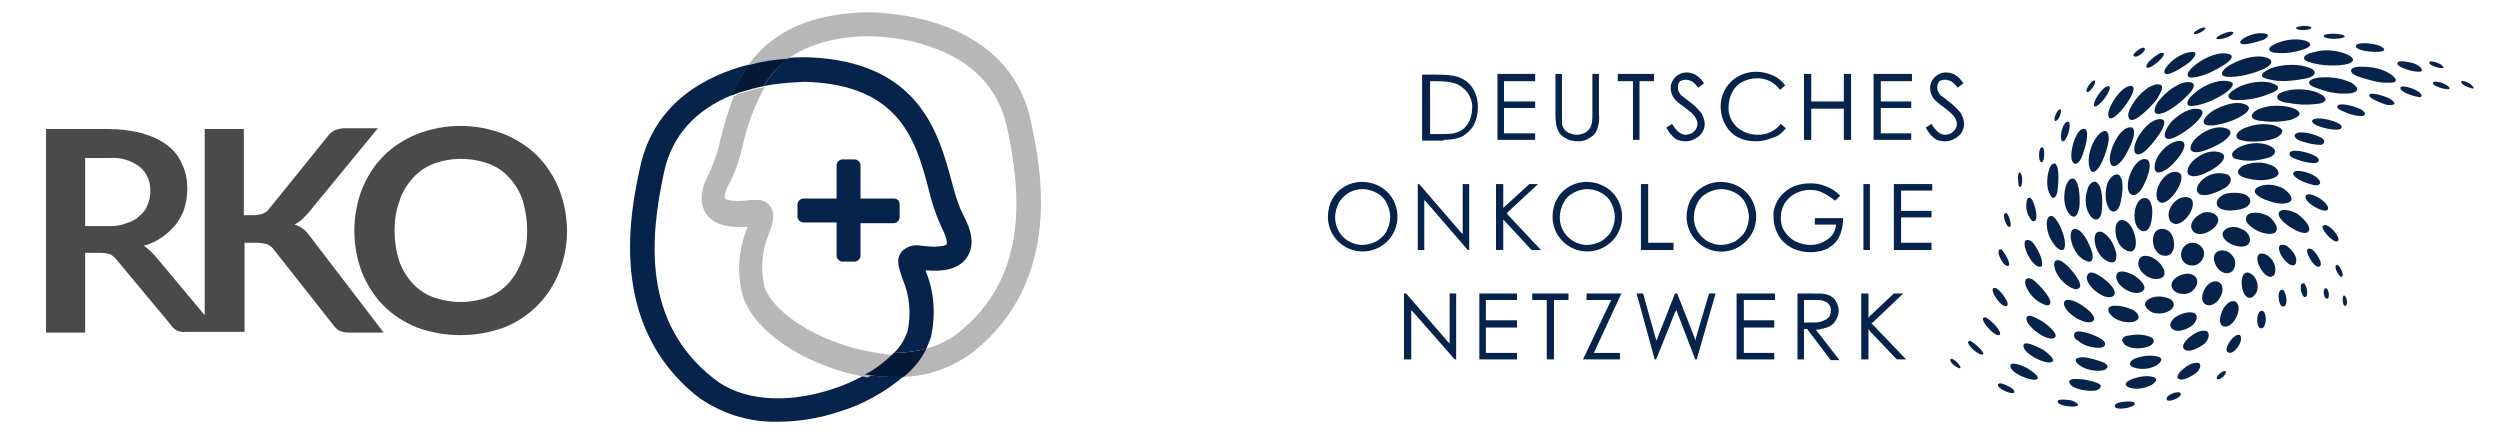
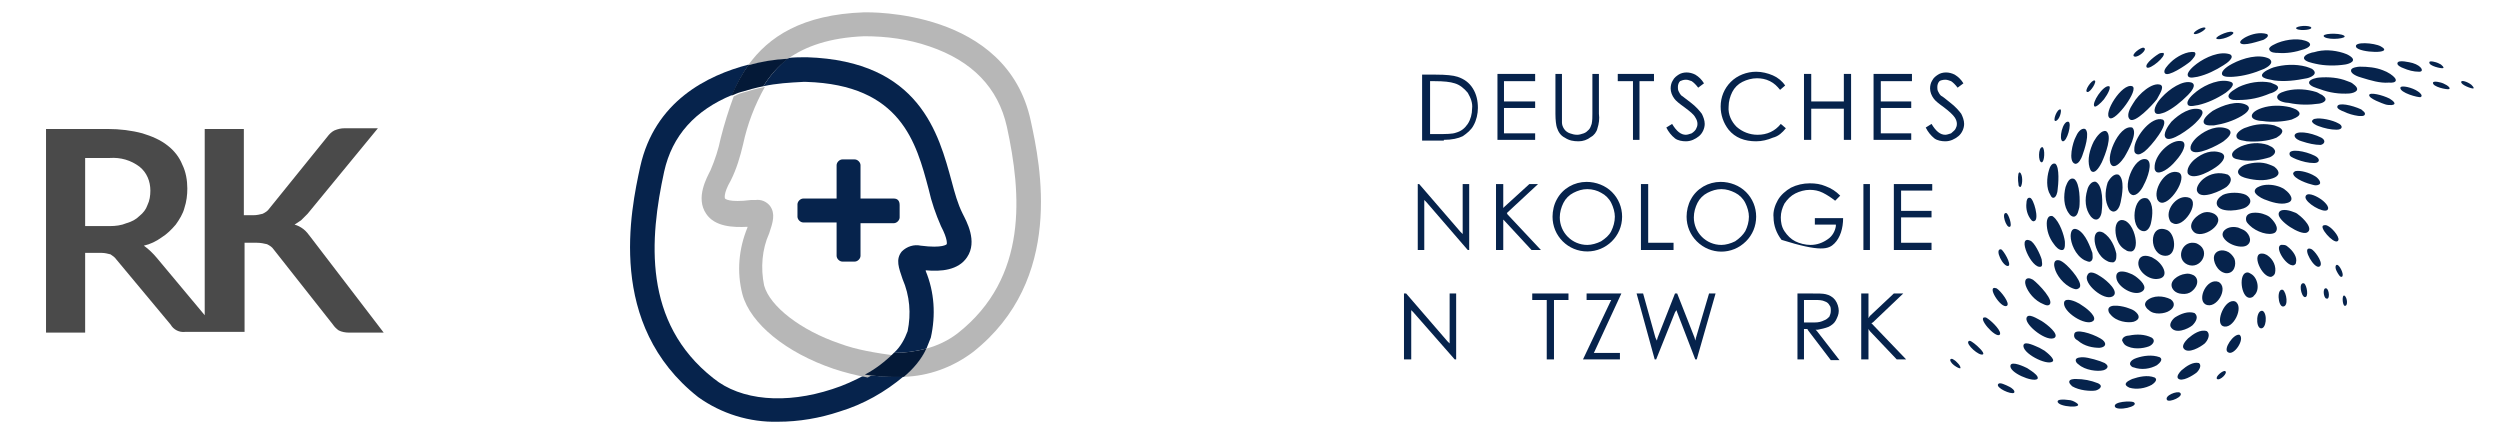
<svg xmlns="http://www.w3.org/2000/svg" width="253" height="44" viewBox="0 0 253 44" fill="none">
-   <path d="M57.383 23.393C57.383 24.86 57.09 26.253 56.577 27.573C55.55 30.14 53.57 32.12 51.003 33.147C48.143 34.173 45.063 34.173 42.203 33.147C40.956 32.633 39.783 31.9 38.83 30.947C37.877 29.993 37.143 28.82 36.63 27.573C35.603 24.86 35.603 21.853 36.63 19.14C37.143 17.893 37.877 16.72 38.83 15.767C39.783 14.813 40.956 14.08 42.203 13.567C45.063 12.467 48.143 12.467 51.003 13.567C52.25 14.08 53.423 14.813 54.377 15.767C55.33 16.72 56.063 17.893 56.577 19.14C57.09 20.46 57.383 21.927 57.383 23.393ZM53.35 23.393C53.35 22.367 53.203 21.34 52.91 20.313C52.617 19.433 52.176 18.7 51.59 18.04C51.003 17.38 50.27 16.867 49.463 16.573C47.63 15.913 45.65 15.913 43.89 16.573C43.083 16.867 42.35 17.38 41.763 18.04C41.176 18.7 40.663 19.507 40.443 20.313C40.077 21.267 39.93 22.293 39.93 23.32C39.93 24.347 40.077 25.373 40.37 26.327C40.663 27.207 41.103 27.94 41.69 28.6C42.276 29.26 43.01 29.773 43.816 30.067C45.65 30.727 47.63 30.727 49.39 30.067C50.197 29.773 50.93 29.26 51.517 28.6C52.103 27.94 52.543 27.133 52.837 26.327C53.203 25.447 53.35 24.42 53.35 23.393Z" fill="#4A4A4A" />
  <path d="M31.423 23.98C31.203 23.687 30.983 23.393 30.69 23.173C30.397 22.953 30.103 22.807 29.81 22.733C30.03 22.587 30.25 22.44 30.47 22.293C30.69 22.073 30.91 21.853 31.13 21.633L38.243 12.98H34.87C34.503 12.98 34.21 13.053 33.843 13.2C33.55 13.347 33.33 13.567 33.11 13.86L27.243 21.12C27.097 21.34 26.877 21.487 26.583 21.633C26.29 21.707 25.997 21.78 25.63 21.78H24.677V13.053H20.717V31.9L15.877 26.107C15.51 25.667 15.07 25.227 14.557 24.86C15.217 24.713 15.803 24.42 16.317 24.053C16.903 23.687 17.343 23.247 17.783 22.733C18.15 22.22 18.517 21.633 18.663 21.047C18.883 20.387 18.957 19.727 18.957 19.067C18.957 18.26 18.81 17.38 18.443 16.647C18.15 15.913 17.637 15.253 16.977 14.74C16.243 14.153 15.363 13.787 14.41 13.493C13.31 13.2 12.137 13.053 10.89 13.053H4.657V33.66H8.617V25.593H10.303C10.597 25.593 10.89 25.667 11.183 25.74C11.403 25.887 11.623 26.033 11.77 26.253L17.27 32.853C17.563 33.367 18.15 33.66 18.737 33.587H24.75V24.567H25.997C26.363 24.567 26.73 24.64 27.023 24.713C27.317 24.86 27.537 25.007 27.683 25.227L33.697 32.853C33.843 33.073 34.063 33.293 34.283 33.44C34.577 33.587 34.943 33.66 35.31 33.66H38.83L31.423 23.98ZM12.797 22.587C12.283 22.807 11.697 22.88 11.11 22.88H8.617V15.987H11.11C12.21 15.913 13.237 16.207 14.117 16.867C14.85 17.453 15.217 18.333 15.217 19.287C15.217 19.8 15.143 20.313 14.923 20.753C14.777 21.193 14.483 21.56 14.117 21.853C13.75 22.22 13.31 22.44 12.797 22.587Z" fill="#4A4A4A" />
  <path d="M90.457 20.093H87.084V16.72C87.084 16.427 86.79 16.133 86.497 16.133H85.25C84.957 16.133 84.664 16.427 84.664 16.72V20.093H81.29C80.997 20.093 80.704 20.387 80.704 20.68V21.927C80.704 22.22 80.997 22.513 81.29 22.513H84.664V25.887C84.664 26.18 84.957 26.473 85.25 26.473H86.497C86.79 26.473 87.084 26.18 87.084 25.887V22.587H90.457C90.75 22.587 91.044 22.293 91.044 22V20.753C91.044 20.313 90.824 20.093 90.457 20.093Z" fill="#06234C" />
  <path d="M77.257 8.727C78.577 8.433 79.897 8.36 81.29 8.287H81.584C91.19 8.58 92.73 14.447 93.977 19.14C94.27 20.46 94.71 21.707 95.224 22.88C95.957 24.273 95.81 24.713 95.81 24.713C95.81 24.713 95.444 25.154 93.17 24.86C92.51 24.713 91.777 24.933 91.263 25.447C90.603 26.253 90.97 27.134 91.337 28.233C92.07 29.92 92.217 31.753 91.85 33.514C91.557 34.32 91.117 35.127 90.457 35.714C91.557 35.714 92.657 35.567 93.757 35.273C93.903 34.907 94.05 34.54 94.197 34.173C94.71 31.9 94.564 29.553 93.683 27.427V27.354C95.224 27.5 96.984 27.354 97.864 26.034C98.963 24.42 97.79 22.367 97.424 21.634C96.91 20.607 96.617 19.507 96.323 18.407C95.004 13.567 93.097 6.16 81.657 5.793C80.997 5.793 80.41 5.793 79.75 5.867C78.797 6.673 77.917 7.627 77.257 8.727Z" fill="#06234C" />
  <path d="M87.597 37.913C86.497 38.5 85.397 39.013 84.224 39.38C79.53 40.92 74.984 40.553 72.197 38.28C65.01 32.633 65.744 24.127 67.21 17.38C68.017 13.713 70.364 11.147 74.104 9.607C74.544 8.507 75.13 7.48 75.79 6.527C71.537 7.627 66.257 10.267 64.79 16.867C63.837 21.267 61.344 32.853 70.657 40.187C73.004 41.873 75.864 42.753 78.724 42.68C80.85 42.68 82.977 42.313 84.957 41.653C87.377 40.92 89.577 39.673 91.484 38.06C91.117 38.06 90.75 38.06 90.384 38.06C89.43 38.133 88.477 38.06 87.597 37.913Z" fill="#06234C" />
  <path d="M104.317 12.247C101.897 0.88 87.89 1.247 87.45 1.247C81.144 1.467 77.77 3.74 75.717 6.6C77.037 6.307 78.43 6.087 79.75 5.94C81.51 4.693 83.93 3.813 87.45 3.667C89.724 3.667 91.924 3.96 94.05 4.693C98.377 6.16 101.017 8.873 101.897 12.833C103.363 19.58 104.097 28.087 96.91 33.733C95.957 34.467 94.857 34.98 93.757 35.273C93.17 36.373 92.437 37.327 91.484 38.133C93.977 38.06 96.397 37.18 98.45 35.64C107.763 28.307 105.27 16.647 104.317 12.247Z" fill="#B7B7B7" />
  <path d="M84.957 34.76C81.07 33.44 77.917 31.02 77.33 28.893C76.963 27.133 77.11 25.227 77.843 23.613C78.21 22.513 78.503 21.633 77.917 20.827C77.55 20.387 77.037 20.167 76.45 20.24H76.01C73.737 20.533 73.37 20.093 73.37 20.093C73.37 20.093 73.15 19.653 73.957 18.26C74.543 17.087 74.91 15.84 75.203 14.593C75.643 12.54 76.377 10.633 77.403 8.8C76.597 8.947 75.863 9.167 75.13 9.387C74.837 9.46 74.543 9.607 74.25 9.753C73.737 11.147 73.297 12.54 72.93 14.007C72.71 15.107 72.343 16.207 71.903 17.233C71.537 17.967 70.363 20.02 71.463 21.633C72.343 22.953 74.177 23.027 75.643 22.953C75.643 22.953 75.643 22.953 75.643 23.027C74.763 25.153 74.543 27.5 75.13 29.773C75.937 32.78 79.603 35.713 84.37 37.327C85.47 37.693 86.643 37.987 87.817 38.207C88.917 37.62 89.87 36.887 90.75 36.007C88.623 35.713 86.717 35.42 84.957 34.76Z" fill="#B7B7B7" />
  <path d="M93.757 35.273C92.657 35.567 91.557 35.713 90.457 35.713C89.577 36.593 88.623 37.327 87.523 37.913C88.477 38.06 89.43 38.133 90.383 38.133C90.75 38.133 91.117 38.133 91.483 38.133C92.437 37.327 93.243 36.373 93.757 35.273Z" fill="#041937" />
  <path d="M74.984 9.313C75.717 9.093 76.524 8.873 77.257 8.727C77.917 7.627 78.797 6.673 79.75 5.94C78.357 6.013 77.037 6.233 75.717 6.6C75.057 7.553 74.47 8.58 74.03 9.68C74.397 9.533 74.69 9.387 74.984 9.313Z" fill="#041937" />
  <path d="M146.117 14.153C146.923 14.153 147.583 14.007 148.023 13.787C148.463 13.493 148.903 13.127 149.123 12.687C149.416 12.174 149.563 11.514 149.563 10.927C149.563 10.194 149.417 9.533 149.05 8.947C148.683 8.36 148.17 7.993 147.51 7.773C147.07 7.627 146.336 7.553 145.31 7.553H143.917V14.227H146.117V14.153ZM144.723 13.42V8.213H145.163C146.117 8.213 146.777 8.287 147.217 8.433C147.73 8.58 148.17 8.947 148.536 9.387C148.83 9.9 149.05 10.414 148.976 11C148.976 11.514 148.83 12.1 148.536 12.54C148.243 12.98 147.877 13.274 147.363 13.42C146.997 13.567 146.336 13.567 145.456 13.567H144.723V13.42Z" fill="#06234C" />
  <path d="M151.543 14.154H155.357V13.494H152.35H152.203V13.42V11V10.927H152.35H155.357V10.267H152.35H152.203V10.12V8.287V8.214H152.35H155.357V7.48H151.543V14.154Z" fill="#06234C" />
  <path d="M161.663 12.98C161.81 12.54 161.883 12.027 161.81 11.514V7.48H161.15V11.514C161.15 11.88 161.15 12.174 161.077 12.54C161.003 12.76 160.93 12.98 160.783 13.127C160.637 13.274 160.49 13.42 160.27 13.494C160.05 13.567 159.83 13.64 159.61 13.64C159.317 13.64 159.097 13.567 158.877 13.494C158.657 13.42 158.437 13.274 158.29 13.054C158.143 12.834 158.07 12.614 158.07 12.394C158.07 12.1 158.07 11.807 158.07 11.514V7.48H157.41V11.514C157.41 12.174 157.483 12.687 157.557 12.907C157.703 13.347 157.923 13.714 158.363 13.934C158.803 14.227 159.243 14.3 159.757 14.3C160.197 14.3 160.637 14.154 161.003 13.86C161.297 13.714 161.59 13.347 161.663 12.98Z" fill="#06234C" />
  <path d="M163.717 8.214H165.11H165.257V8.287V14.154H165.917V8.287V8.214H166.063H167.383V7.48H163.717V8.214Z" fill="#06234C" />
  <path d="M170.61 8.067C170.83 8.067 170.977 8.14 171.197 8.213C171.417 8.36 171.637 8.58 171.857 8.873L172.443 8.434C172.223 8.067 171.93 7.774 171.563 7.553C171.27 7.407 170.977 7.333 170.683 7.333C170.39 7.333 170.097 7.407 169.877 7.553C169.657 7.7 169.437 7.847 169.29 8.14C169.143 8.36 169.07 8.653 169.07 8.947C169.07 9.313 169.217 9.68 169.437 9.973C169.583 10.194 169.95 10.487 170.463 10.854C171.05 11.293 171.417 11.587 171.563 11.88C171.71 12.1 171.783 12.32 171.783 12.54C171.783 12.76 171.71 12.907 171.637 13.053C171.563 13.2 171.417 13.347 171.197 13.493C170.977 13.567 170.757 13.64 170.61 13.64C170.097 13.64 169.657 13.274 169.217 12.54L168.63 12.907C168.85 13.347 169.143 13.713 169.51 14.007C169.803 14.227 170.243 14.3 170.61 14.3C171.123 14.3 171.563 14.08 171.93 13.787C172.297 13.493 172.517 12.98 172.517 12.54C172.517 12.174 172.37 11.807 172.223 11.514C172.003 11.22 171.637 10.78 171.05 10.34C170.537 9.973 170.317 9.754 170.17 9.68C170.023 9.534 169.95 9.387 169.877 9.24C169.803 9.094 169.803 8.947 169.803 8.8C169.803 8.58 169.877 8.36 170.023 8.213C170.17 8.14 170.39 8.067 170.61 8.067Z" fill="#06234C" />
  <path d="M180.73 12.98L180.217 12.54C179.63 13.273 178.823 13.64 177.87 13.64C177.063 13.64 176.33 13.347 175.743 12.833C175.23 12.32 174.863 11.587 174.937 10.78C174.937 10.267 175.083 9.753 175.303 9.313C175.523 8.873 175.89 8.507 176.33 8.287C176.77 8.067 177.283 7.92 177.797 7.92C178.237 7.92 178.677 7.993 179.117 8.213C179.557 8.433 179.85 8.727 180.143 9.093L180.657 8.653C180.363 8.213 179.923 7.847 179.41 7.627C178.897 7.407 178.31 7.26 177.723 7.26C176.77 7.26 175.817 7.627 175.157 8.287C174.497 8.947 174.13 9.827 174.13 10.78C174.13 11.66 174.423 12.467 174.937 13.127C175.597 13.933 176.55 14.3 177.723 14.3C178.31 14.3 178.897 14.153 179.41 13.933C179.997 13.787 180.363 13.42 180.73 12.98Z" fill="#06234C" />
  <path d="M186.597 10.194V10.267H186.523H183.37H183.297V10.194V7.48H182.563V14.154H183.297V11.074V11H183.37H186.523H186.597V11.074V14.154H187.33V7.48H186.597V10.194Z" fill="#06234C" />
  <path d="M189.604 14.154H193.417V13.494H190.41H190.337V13.42V11V10.927H190.41H193.417V10.267H190.41H190.337V10.12V8.287V8.214H190.41H193.49V7.48H189.604V14.154Z" fill="#06234C" />
  <path d="M196.863 8.067C197.083 8.067 197.23 8.14 197.45 8.213C197.67 8.36 197.89 8.58 198.11 8.873L198.697 8.434C198.477 8.067 198.183 7.774 197.817 7.553C197.523 7.407 197.23 7.333 196.937 7.333C196.643 7.333 196.35 7.407 196.13 7.553C195.91 7.7 195.69 7.847 195.543 8.14C195.397 8.36 195.323 8.653 195.323 8.947C195.323 9.313 195.47 9.68 195.69 9.973C195.837 10.194 196.203 10.487 196.717 10.854C197.303 11.293 197.67 11.66 197.817 11.88C197.963 12.1 198.037 12.32 198.037 12.54C198.037 12.76 197.963 12.907 197.89 13.053C197.817 13.2 197.597 13.347 197.45 13.493C197.23 13.567 197.01 13.64 196.863 13.64C196.35 13.64 195.91 13.274 195.47 12.54L194.883 12.907C195.103 13.347 195.397 13.713 195.763 14.007C196.057 14.227 196.497 14.3 196.863 14.3C197.377 14.3 197.817 14.08 198.183 13.787C198.55 13.493 198.77 12.98 198.77 12.54C198.77 12.174 198.623 11.807 198.477 11.514C198.257 11.22 197.89 10.78 197.303 10.34C196.863 9.973 196.57 9.754 196.423 9.68C196.277 9.534 196.203 9.387 196.13 9.24C196.057 9.094 196.057 8.947 196.057 8.8C196.057 8.58 196.13 8.36 196.277 8.213C196.35 8.14 196.643 8.067 196.863 8.067Z" fill="#06234C" />
-   <path d="M141.423 21.927C141.423 20.973 141.057 20.093 140.397 19.433C139.737 18.773 138.783 18.407 137.83 18.407C136.583 18.407 135.41 19.067 134.823 20.167C134.53 20.68 134.383 21.34 134.383 21.927C134.383 22.88 134.75 23.76 135.41 24.42C136.07 25.08 136.95 25.447 137.903 25.447C138.857 25.447 139.737 25.08 140.397 24.42C141.057 23.76 141.423 22.88 141.423 21.927ZM139.297 24.42C138.857 24.64 138.343 24.787 137.903 24.787C137.17 24.787 136.437 24.493 135.923 23.98C135.41 23.467 135.117 22.733 135.117 22C135.117 21.487 135.263 20.973 135.483 20.533C135.997 19.653 136.877 19.14 137.903 19.14C138.417 19.14 138.857 19.287 139.297 19.507C139.737 19.727 140.103 20.093 140.323 20.533C140.543 20.973 140.69 21.487 140.69 21.927C140.69 22.44 140.543 22.953 140.323 23.393C140.103 23.833 139.737 24.127 139.297 24.42Z" fill="#06234C" />
  <path d="M148.023 23.393V23.687L147.803 23.467L143.623 18.627H143.477V25.3H144.137V20.533V20.24L144.357 20.46L148.537 25.3H148.683V18.627H148.023V23.393Z" fill="#06234C" />
  <path d="M155.65 18.627H154.77L152.276 20.9L152.13 21.047V20.827V18.627H151.396V25.3H152.13V22.44V22.22L152.276 22.367L154.99 25.3H155.943L152.57 21.707L152.496 21.56L152.57 21.487L155.65 18.627Z" fill="#06234C" />
  <path d="M164.157 21.927C164.157 20.973 163.79 20.093 163.13 19.433C162.47 18.773 161.517 18.407 160.563 18.407C159.317 18.407 158.143 19.067 157.557 20.167C157.263 20.68 157.117 21.34 157.117 21.927C157.117 22.88 157.483 23.76 158.143 24.42C158.803 25.08 159.683 25.447 160.637 25.447C162.543 25.447 164.157 23.907 164.157 21.927ZM162.03 24.42C161.59 24.64 161.077 24.787 160.637 24.787C159.097 24.787 157.85 23.54 157.85 22C157.85 21.487 157.997 20.973 158.217 20.533C158.437 20.093 158.803 19.727 159.243 19.507C159.683 19.287 160.123 19.14 160.637 19.14C161.15 19.14 161.663 19.287 162.03 19.507C162.47 19.727 162.837 20.093 163.057 20.533C163.277 20.973 163.423 21.487 163.423 21.927C163.423 22.44 163.277 22.953 163.057 23.393C162.837 23.833 162.47 24.127 162.03 24.42Z" fill="#06234C" />
  <path d="M166.797 24.567V24.493V18.627H166.063V25.3H169.363V24.567H166.87H166.797Z" fill="#06234C" />
  <path d="M177.723 21.927C177.723 20.973 177.356 20.093 176.696 19.433C176.036 18.773 175.083 18.407 174.13 18.407C172.883 18.407 171.71 19.067 171.123 20.167C170.83 20.68 170.683 21.34 170.683 21.927C170.683 22.88 171.05 23.76 171.71 24.42C173.103 25.813 175.303 25.813 176.696 24.42C177.356 23.76 177.723 22.88 177.723 21.927ZM175.596 24.42C175.156 24.64 174.643 24.787 174.203 24.787C172.663 24.787 171.416 23.54 171.416 22C171.416 21.487 171.563 20.973 171.783 20.533C172.003 20.093 172.37 19.727 172.81 19.507C173.25 19.287 173.69 19.14 174.203 19.14C174.716 19.14 175.156 19.287 175.596 19.507C176.036 19.727 176.403 20.093 176.623 20.533C176.843 20.973 176.99 21.487 176.99 21.927C176.99 22.44 176.843 22.953 176.623 23.393C176.403 23.76 176.036 24.127 175.596 24.42Z" fill="#06234C" />
-   <path d="M186.523 22.073H183.663V22.733H185.79V22.88C185.717 23.393 185.423 23.907 184.983 24.2C184.47 24.567 183.883 24.787 183.223 24.787C182.71 24.787 182.123 24.64 181.683 24.42C181.243 24.2 180.877 23.834 180.583 23.393C180.29 22.953 180.217 22.44 180.217 22C180.217 21.487 180.363 21.047 180.583 20.607C180.877 20.167 181.243 19.8 181.683 19.58C182.123 19.36 182.637 19.213 183.15 19.213C183.59 19.213 184.03 19.287 184.47 19.507C184.91 19.727 185.35 20.02 185.717 20.314L186.23 19.8C185.79 19.36 185.35 19.067 184.763 18.847C184.25 18.627 183.737 18.553 183.15 18.553C182.49 18.553 181.83 18.7 181.243 18.994C180.73 19.287 180.217 19.727 179.923 20.24C179.63 20.753 179.41 21.413 179.483 22C179.483 22.807 179.777 23.613 180.29 24.273C181.023 25.08 181.977 25.52 183.223 25.52C184.25 25.52 185.057 25.227 185.643 24.64C186.23 24.053 186.523 23.1 186.523 22.073Z" fill="#06234C" />
+   <path d="M186.523 22.073H183.663V22.733H185.79V22.88C185.717 23.393 185.423 23.907 184.983 24.2C184.47 24.567 183.883 24.787 183.223 24.787C182.71 24.787 182.123 24.64 181.683 24.42C181.243 24.2 180.877 23.834 180.583 23.393C180.29 22.953 180.217 22.44 180.217 22C180.217 21.487 180.363 21.047 180.583 20.607C180.877 20.167 181.243 19.8 181.683 19.58C182.123 19.36 182.637 19.213 183.15 19.213C183.59 19.213 184.03 19.287 184.47 19.507C184.91 19.727 185.35 20.02 185.717 20.314L186.23 19.8C185.79 19.36 185.35 19.067 184.763 18.847C184.25 18.627 183.737 18.553 183.15 18.553C182.49 18.553 181.83 18.7 181.243 18.994C180.73 19.287 180.217 19.727 179.923 20.24C179.63 20.753 179.41 21.413 179.483 22C179.483 22.807 179.777 23.613 180.29 24.273C184.25 25.52 185.057 25.227 185.643 24.64C186.23 24.053 186.523 23.1 186.523 22.073Z" fill="#06234C" />
  <path d="M189.237 18.627H188.577V25.3H189.237V18.627Z" fill="#06234C" />
  <path d="M191.657 25.3H195.47V24.567H192.463H192.39V24.493V22.147V22H192.463H195.47V21.34H192.463H192.39V21.193V19.36V19.287H192.463H195.543V18.627H191.657V25.3Z" fill="#06234C" />
  <path d="M146.703 34.467V34.76L146.483 34.54L142.303 29.7H142.083V36.373H142.817V31.68V31.387L143.037 31.607L147.217 36.373H147.363V29.7H146.703V34.467Z" fill="#06234C" />
-   <path d="M149.71 36.373H153.523V35.714H150.517H150.37V35.567V33.22V33.147H150.517H153.523V32.413H150.517H150.37V32.34V30.507V30.36H150.517H153.523V29.7H149.71V36.373Z" fill="#06234C" />
  <path d="M155.063 30.36H156.457H156.53V30.507V36.373H157.263V30.507V30.36H157.337H158.73V29.7H155.063V30.36Z" fill="#06234C" />
  <path d="M161.297 35.714L161.37 35.567L164.083 29.7H160.563V30.36H162.837H163.057L162.983 30.507L160.197 36.373H163.937V35.714H161.443H161.297Z" fill="#06234C" />
  <path d="M172.956 29.7L171.636 34.173L171.563 34.467L171.49 34.173L169.73 29.7H169.51L167.75 34.173L167.676 34.467L167.53 34.173L166.283 29.7H165.623L167.456 36.373H167.603L169.51 31.607L169.656 31.387L169.73 31.607L171.563 36.373H171.71L173.616 29.7H172.956Z" fill="#06234C" />
-   <path d="M175.743 36.373H179.556V35.714H176.55H176.476V35.567V33.22V33.147H176.55H179.556V32.413H176.55H176.476V32.34V30.507V30.36H176.55H179.63V29.7H175.743V36.373Z" fill="#06234C" />
  <path d="M185.057 33.074C185.35 32.927 185.643 32.707 185.79 32.413C185.937 32.12 186.083 31.827 186.083 31.46C186.083 31.093 185.937 30.654 185.717 30.36C185.497 30.067 185.13 29.847 184.763 29.773C184.47 29.7 184.03 29.7 183.223 29.7H181.903V36.373H182.563V33.294H182.93V33.367L185.277 36.447H186.157L183.883 33.514L183.737 33.367H183.957C184.323 33.294 184.69 33.22 185.057 33.074ZM183.663 32.633H182.637H182.563V30.36H183.737C184.03 30.36 184.397 30.36 184.69 30.507C184.91 30.58 185.057 30.727 185.13 30.873C185.277 31.02 185.277 31.24 185.277 31.46C185.277 31.68 185.203 31.9 185.13 32.047C184.983 32.194 184.837 32.34 184.617 32.413C184.323 32.56 184.03 32.633 183.663 32.633Z" fill="#06234C" />
  <path d="M192.61 29.7H191.656L189.236 31.974L189.09 32.194V31.9V29.7H188.356V36.373H189.09V33.587V33.294L189.236 33.514L191.95 36.373H192.903L189.456 32.78L189.383 32.707L189.53 32.633L192.61 29.7Z" fill="#06234C" />
  <path fill-rule="evenodd" clip-rule="evenodd" d="M244.163 6.38C243.87 6.307 242.697 6.013 242.623 6.38C242.55 6.6 242.99 6.82 243.21 6.893C243.723 7.113 244.237 7.26 244.823 7.26C245.337 7.26 245.117 6.673 244.163 6.38ZM240.937 4.693C240.277 4.327 238.15 4.18 238.443 4.767C238.737 5.353 242.403 5.5 240.937 4.693ZM235.217 3.74C235.73 4.107 237.71 3.887 237.197 3.593C236.683 3.3 234.777 3.373 235.217 3.74ZM241.89 7.48C241.67 7.333 241.377 7.187 241.157 7.113C240.423 6.82 239.617 6.747 238.81 6.747C238.663 6.747 237.93 6.82 237.93 7.113C237.857 7.48 238.663 7.773 238.957 7.847C239.91 8.14 240.863 8.433 241.743 8.36C242.55 8.433 242.77 8.067 241.89 7.48ZM232.43 2.933C232.797 3.153 234.263 3.007 233.823 2.713C233.31 2.493 232.063 2.713 232.43 2.933ZM244.677 9.24C244.163 8.873 242.99 8.58 242.917 8.873C242.843 9.387 244.75 9.9 244.97 9.827C245.263 9.68 244.823 9.313 244.677 9.24ZM247.243 8.433C247.097 8.36 246.29 8.14 246.217 8.36C246.143 8.8 247.683 9.093 247.83 9.02C248.05 8.947 247.757 8.653 247.243 8.433ZM250.103 8.58C249.737 8.287 249.077 8.067 249.077 8.287C249.003 8.58 250.177 9.02 250.323 8.947C250.397 8.873 250.177 8.653 250.103 8.58ZM247.243 6.893C247.39 6.82 247.097 6.6 247.023 6.527L246.73 6.38C246.583 6.307 245.85 6.087 245.85 6.307C245.777 6.673 247.097 6.967 247.243 6.893ZM233.163 5.867C233.163 6.233 234.043 6.38 234.337 6.453C235.29 6.673 236.39 6.673 237.343 6.527C237.783 6.453 238.59 6.16 237.783 5.647C237.563 5.5 237.343 5.427 237.123 5.353C236.17 5.06 235.143 4.987 234.19 5.28C234.043 5.28 233.163 5.5 233.163 5.867ZM230.523 5.353C231.403 5.427 232.283 5.28 233.163 4.987C233.383 4.913 234.117 4.62 233.603 4.253C232.797 3.813 231.477 3.96 230.523 4.327C230.377 4.4 229.57 4.693 229.643 4.987C229.717 5.353 230.303 5.353 230.523 5.353ZM241.817 9.973C241.083 9.607 239.837 9.313 239.763 9.607C239.69 9.973 241.157 10.487 241.377 10.56C241.597 10.633 241.817 10.633 242.037 10.633C242.623 10.56 242.183 10.193 241.817 9.973ZM237.783 9.46C238.37 9.387 238.957 9.093 238.15 8.507C238.003 8.36 237.783 8.287 237.563 8.213C236.683 7.847 235.657 7.773 234.703 7.847C234.557 7.847 233.677 7.993 233.677 8.36C233.677 8.727 234.557 8.947 234.777 9.02C235.73 9.387 236.757 9.533 237.783 9.46ZM229.057 4.033C229.203 3.96 229.717 3.667 229.423 3.447C228.69 3.227 227.883 3.447 227.297 3.74C227.15 3.813 226.637 4.107 226.71 4.327C226.93 4.767 228.763 4.107 229.057 4.033ZM233.457 7.92C233.823 7.847 234.703 7.48 233.97 6.967C233.823 6.893 233.603 6.82 233.383 6.747C232.283 6.453 231.11 6.527 230.083 6.82C229.863 6.893 228.91 7.26 228.91 7.627C228.91 7.993 229.937 8.067 230.157 8.14C231.257 8.287 232.357 8.14 233.457 7.92ZM238.957 11.073C238.003 10.633 236.61 10.34 236.537 10.78C236.463 11 236.977 11.22 237.197 11.293C237.637 11.513 238.15 11.66 238.663 11.733C238.81 11.733 239.25 11.807 239.323 11.587C239.397 11.367 239.103 11.22 238.957 11.073ZM224.437 3.96C225.097 4.033 226.417 3.373 225.903 3.227C225.463 3.08 223.777 3.887 224.437 3.96ZM222.09 3.447C222.457 3.52 223.483 2.86 223.117 2.787C222.75 2.713 221.723 3.373 222.09 3.447ZM234.997 9.607C234.777 9.533 234.63 9.387 234.41 9.313C233.457 9.02 232.43 8.947 231.477 9.167C231.257 9.24 230.45 9.387 230.45 9.827C230.45 10.267 231.33 10.413 231.623 10.413C232.65 10.633 233.677 10.633 234.703 10.487C235.143 10.413 235.73 10.12 234.997 9.607ZM229.643 5.94C228.617 5.427 227.003 5.867 225.903 6.453C225.61 6.6 224.73 7.113 224.877 7.553C225.023 7.847 225.757 7.773 225.977 7.773C227.077 7.7 228.103 7.407 229.13 6.967C229.423 6.82 230.23 6.38 229.643 5.94ZM236.61 12.467C236.097 12.173 234.85 11.88 234.263 12.027C234.19 12.027 234.043 12.1 233.97 12.247C233.97 12.467 234.41 12.687 234.63 12.76C235.217 12.98 235.877 13.127 236.463 13.127C237.123 13.127 237.123 12.687 236.61 12.467ZM230.303 8.58C230.157 8.507 229.937 8.433 229.79 8.36C228.69 8.14 227.517 8.36 226.563 8.8C226.343 8.947 225.39 9.387 225.537 9.827C225.683 10.193 226.343 10.12 226.563 10.12C227.663 10.12 228.69 9.9 229.717 9.46C230.083 9.387 230.963 8.947 230.303 8.58ZM225.683 5.5C224.657 5.133 223.19 5.793 222.31 6.453C222.017 6.673 221.21 7.333 221.43 7.7C221.577 7.993 222.237 7.773 222.383 7.773C223.337 7.553 224.217 7.113 225.023 6.6C225.39 6.38 226.197 5.793 225.683 5.5ZM232.357 11.073C232.21 11 231.99 10.927 231.77 10.853C230.817 10.633 229.79 10.633 228.91 10.927C228.69 11 227.883 11.293 227.883 11.733C227.883 12.173 228.763 12.247 228.983 12.247C229.863 12.393 231.11 12.32 231.917 12.1C232.43 11.88 233.163 11.587 232.357 11.073ZM234.923 13.933C233.75 13.347 232.283 13.2 232.21 13.713C232.21 14.007 232.65 14.227 232.943 14.3C233.603 14.52 234.263 14.667 234.85 14.667C235.217 14.593 235.437 14.227 234.923 13.933ZM221.65 6.233C221.87 6.013 222.383 5.5 222.09 5.28C221.357 5.133 220.257 5.72 219.67 6.307C219.377 6.6 218.863 7.113 219.083 7.407C219.377 7.847 221.21 6.6 221.65 6.233ZM222.457 10.633C223.41 10.413 224.363 9.973 225.243 9.387C225.537 9.167 226.343 8.507 225.757 8.287C224.73 7.92 223.263 8.507 222.31 9.24C221.943 9.533 221.137 10.193 221.43 10.633C221.65 10.853 222.31 10.633 222.457 10.633ZM230.67 12.907C230.523 12.833 230.303 12.76 230.157 12.687C229.203 12.467 228.25 12.54 227.297 12.907C227.003 12.98 226.197 13.42 226.343 13.86C226.417 14.227 227.15 14.227 227.37 14.3C228.323 14.373 229.497 14.3 230.377 13.933C230.743 13.713 231.33 13.273 230.67 12.907ZM227.37 10.633C226.417 10.12 224.95 10.633 223.923 11.22C223.63 11.44 222.823 12.027 223.043 12.467C223.19 12.76 223.85 12.687 224.07 12.687C225.023 12.54 225.977 12.247 226.857 11.733C227.223 11.513 227.957 11 227.37 10.633ZM234.19 16.5C234.777 16.5 234.85 16.06 234.263 15.767C233.237 15.253 231.697 15.033 231.697 15.547C231.697 15.84 231.917 15.913 232.43 16.133C233.017 16.353 233.603 16.5 234.19 16.5ZM218.937 5.353C218.79 5.353 218.643 5.353 218.497 5.427C218.35 5.5 216.957 6.453 217.25 6.82C217.543 7.113 219.303 5.647 218.937 5.353ZM218.13 11.44C218.35 11.66 218.863 11.44 219.083 11.367C219.89 11 220.697 10.34 221.43 9.607C221.797 9.24 222.31 8.58 221.797 8.36C220.917 8.067 219.523 9.02 218.79 9.827C218.35 10.267 217.837 11.073 218.13 11.44ZM216.003 5.72C216.37 5.867 217.397 4.987 216.957 4.84C216.737 4.693 215.563 5.573 216.003 5.72ZM234.043 18.7C234.263 18.773 234.483 18.773 234.63 18.7C235.07 18.553 234.557 17.967 234.263 17.82C233.677 17.453 232.797 17.233 232.357 17.307C232.283 17.307 232.137 17.38 232.063 17.527C232.063 18.113 233.677 18.627 234.043 18.7ZM226.857 16.207C227.81 16.353 228.763 16.207 229.717 15.913C230.157 15.693 230.523 15.327 229.937 14.887C229.79 14.813 229.643 14.74 229.497 14.667C228.617 14.373 227.663 14.447 226.783 14.813C226.49 14.96 225.757 15.327 225.903 15.767C225.977 16.133 226.637 16.133 226.857 16.207ZM221.723 15.18C222.163 15.913 224.51 14.667 225.023 14.3C225.39 14.007 226.123 13.42 225.463 13.053C224.437 12.613 223.263 13.127 222.457 13.787C222.09 14.08 221.503 14.74 221.723 15.18ZM219.157 13.933C219.597 14.52 221.65 12.98 222.163 12.467C222.53 12.1 223.263 11.367 222.677 11.073C221.723 10.78 220.55 11.513 219.743 12.32C219.377 12.76 218.863 13.567 219.157 13.933ZM235.51 21.267C235.877 20.973 235.143 20.313 234.777 20.093C234.337 19.8 233.383 19.36 233.31 19.947C233.31 20.533 235.07 21.56 235.51 21.267ZM218.643 8.58C217.837 8.287 216.443 9.46 215.857 10.487C215.563 10.927 215.123 11.733 215.563 12.1C216.077 12.467 217.763 10.707 218.277 10.047C218.497 9.607 219.083 8.8 218.643 8.58ZM230.01 18.04C230.67 17.82 230.817 17.38 230.157 16.867C230.01 16.793 229.863 16.72 229.643 16.647C228.91 16.353 228.03 16.427 227.297 16.647C227.003 16.72 226.417 17.087 226.49 17.453C226.563 17.82 227.077 17.967 227.37 18.04C228.25 18.26 229.203 18.333 230.01 18.04ZM229.13 20.167C229.863 20.46 230.817 20.753 231.477 20.533C232.283 20.313 231.77 19.58 231.257 19.213C231.11 19.067 230.89 18.993 230.743 18.92C230.157 18.7 229.497 18.627 228.91 18.773C228.69 18.847 228.177 18.993 228.177 19.36C228.177 19.653 228.763 20.02 229.13 20.167ZM213.51 11.953C214.097 12.32 216.517 9.02 215.783 8.727C214.757 8.36 212.777 11.513 213.51 11.953ZM236.537 24.42C236.977 24.2 236.097 23.173 235.73 22.953C235.51 22.807 235.363 22.733 235.143 22.807C234.63 22.953 236.097 24.64 236.537 24.42ZM224.51 16.72C224.95 16.353 225.39 15.767 224.803 15.473C223.85 15.107 222.897 15.473 222.09 16.133C221.65 16.5 221.21 17.16 221.43 17.6C222.017 18.333 223.997 17.16 224.51 16.72ZM233.457 23.54C234.19 23.173 233.09 22.073 232.577 21.707C232.43 21.56 232.21 21.487 231.99 21.413C231.623 21.267 230.67 21.047 230.597 21.633C230.523 22.367 232.797 23.833 233.457 23.54ZM218.863 12.1C217.763 11.733 216.15 13.713 216.003 14.887C216.003 15.107 215.93 15.4 216.15 15.547C216.443 15.767 216.81 15.473 217.03 15.327C217.69 14.813 219.597 12.467 218.863 12.1ZM211.97 10.78C212.117 10.853 212.557 10.487 212.923 10.047C213.363 9.46 213.657 8.8 213.437 8.727C212.85 8.58 211.603 10.487 211.97 10.78ZM218.057 16.72C218.057 16.94 217.983 17.16 218.203 17.38C218.57 17.673 219.523 17.087 220.183 16.28C220.917 15.473 221.357 14.52 220.843 14.3C219.817 14.007 218.203 15.473 218.057 16.72ZM225.317 18.92C225.757 18.553 225.977 18.04 225.463 17.673C224.583 17.38 223.703 17.527 222.97 18.113C222.53 18.48 222.163 19.067 222.383 19.433C222.823 20.24 224.803 19.287 225.317 18.92ZM211.237 9.313C211.53 9.387 212.263 8.213 211.97 8.14C211.677 8.067 210.87 9.24 211.237 9.313ZM227.297 19.727C226.71 19.433 225.537 19.433 224.95 19.727C224.583 19.947 224.217 20.313 224.363 20.753C224.73 21.633 226.857 21.267 227.297 20.973C227.883 20.607 227.883 20.093 227.297 19.727ZM229.643 21.927C229.423 21.78 229.203 21.707 228.983 21.633C228.543 21.487 227.223 21.34 227.297 22.22C227.297 22.44 227.443 22.587 227.663 22.807C228.323 23.467 229.643 23.907 230.23 23.54C230.743 23.1 230.083 22.293 229.643 21.927ZM236.61 26.84C236.39 26.693 236.243 26.987 236.463 27.427C236.61 27.72 236.83 28.087 236.977 28.013C237.27 27.94 236.903 27.06 236.61 26.84ZM234.043 25.3C233.97 25.227 233.823 25.153 233.677 25.153C233.017 25.153 234.19 27.207 234.703 26.987C235.217 26.767 234.41 25.593 234.043 25.3ZM213.803 16.793C214.17 16.94 214.683 16.353 214.977 15.913C215.417 15.18 216.37 13.42 215.783 12.907C214.39 12.54 212.85 16.353 213.803 16.793ZM231.477 24.933C231.403 24.86 231.257 24.787 231.11 24.787C229.863 24.567 231.33 27.06 232.137 26.84C232.283 26.767 232.357 26.693 232.357 26.547C232.503 26.033 232.063 25.373 231.477 24.933ZM218.277 20.02C218.277 20.167 218.423 20.387 218.57 20.46C219.523 20.973 221.503 17.893 220.477 17.453C219.23 17.013 217.983 18.993 218.277 20.02ZM213.143 13.273C212.703 13.127 212.19 13.787 211.897 14.3C211.457 15.18 211.237 16.133 211.457 16.94C211.53 17.087 211.53 17.307 211.75 17.38C212.117 17.527 212.557 16.72 212.703 16.427C213.07 15.62 213.803 13.713 213.143 13.273ZM215.783 19.727C216.223 19.873 216.737 19.213 216.957 18.7C217.323 18.04 217.91 16.427 217.25 16.133C215.93 15.693 214.61 19.287 215.783 19.727ZM227.443 24.787C228.03 24.347 227.517 23.467 227.003 23.247C226.857 23.173 226.637 23.1 226.49 23.027C226.197 22.953 225.537 22.88 225.097 23.32C224.95 23.467 224.877 23.687 224.95 23.907C225.317 24.787 226.93 25.227 227.443 24.787ZM224.07 21.633C223.777 21.487 223.41 21.413 223.117 21.487C222.383 21.633 221.283 22.66 221.943 23.393C222.75 24.42 225.537 22.513 224.07 21.633ZM221.577 20.02C220.403 19.58 219.157 21.12 219.523 22.147C219.597 22.367 219.67 22.513 219.89 22.587C220.917 23.173 222.677 20.533 221.577 20.02ZM229.423 25.813C229.277 25.74 229.13 25.667 228.983 25.667C227.737 25.52 228.91 28.16 229.863 28.013C230.01 27.94 230.157 27.867 230.23 27.647C230.377 26.987 230.083 26.253 229.423 25.813ZM209.99 16.573C210.357 16.647 210.65 15.987 210.723 15.767C210.943 15.18 211.53 13.42 211.017 13.053C210.577 12.907 210.21 13.493 210.063 13.86C209.77 14.373 209.257 16.353 209.99 16.573ZM208.01 12.247C208.45 12.173 208.67 11.147 208.523 11.073C208.157 11 207.717 12.247 208.01 12.247ZM208.743 14.3C209.183 14.373 209.697 12.467 209.33 12.32C208.743 12.173 208.303 14.153 208.743 14.3ZM233.163 28.673C232.577 28.527 232.87 29.993 233.237 30.067C233.677 30.14 233.457 28.82 233.163 28.673ZM235.437 29.187C234.997 29.04 235.143 30.213 235.437 30.213C235.803 30.36 235.73 29.333 235.437 29.187ZM237.27 29.92C236.977 29.773 237.05 30.873 237.27 30.947C237.637 31.02 237.563 30.14 237.27 29.92ZM225.243 27.647C226.123 27.72 226.343 26.767 226.123 26.18C225.977 25.887 225.757 25.667 225.537 25.52C224.877 25.153 224.217 25.373 224.07 25.887C223.923 26.4 224.363 27.5 225.243 27.647ZM213.437 21.12C213.51 21.267 213.73 21.413 213.877 21.413C214.317 21.413 214.537 20.827 214.61 20.46C214.757 19.8 215.05 18.113 214.39 17.673C213.95 17.527 213.51 18.04 213.29 18.48C212.997 19.433 212.997 20.387 213.437 21.12ZM216.883 23.393C217.323 23.467 217.617 22.953 217.69 22.513C217.837 21.853 217.983 20.607 217.323 20.093C215.857 19.58 215.49 23.173 216.883 23.393ZM227.81 27.72C227.663 27.647 227.59 27.573 227.443 27.573C226.49 27.573 226.783 30.14 227.663 30.14C227.81 30.14 228.03 30.067 228.103 29.92C228.763 29.333 228.47 28.087 227.81 27.72ZM231.037 29.333C230.377 29.113 230.523 31.02 231.037 31.02C231.623 31.02 231.403 29.627 231.037 29.333ZM222.457 24.713C222.237 24.567 222.017 24.567 221.797 24.567C220.697 24.64 220.257 26.253 221.357 26.767C222.677 27.353 223.777 25.447 222.457 24.713ZM219.23 23.247C217.397 22.587 217.47 25.887 219.157 25.887C220.403 25.887 220.183 23.54 219.23 23.247ZM211.603 21.927C211.75 22.073 211.897 22.22 212.117 22.22C212.557 22.22 212.703 21.56 212.703 21.267C212.777 20.607 212.85 18.847 212.117 18.407C211.677 18.26 211.31 18.847 211.237 19.213C210.943 20.167 211.017 21.193 211.603 21.927ZM209.917 18.113C209.403 17.893 209.183 18.553 209.037 18.92C208.817 19.8 208.817 20.9 209.403 21.633C209.477 21.78 209.697 21.927 209.843 21.927C210.283 21.927 210.357 21.193 210.43 20.973C210.503 20.387 210.503 18.553 209.917 18.113ZM228.983 31.46C228.323 31.313 228.25 33.073 228.763 33.22C229.35 33.367 229.497 31.753 228.983 31.46ZM224.51 28.527C223.337 28.087 222.31 30.287 223.19 30.8C224.29 31.387 225.61 29.113 224.51 28.527ZM206.617 16.427C206.91 16.427 206.983 15.033 206.69 14.887C206.25 14.887 206.25 16.427 206.617 16.427ZM207.79 20.02C208.083 20.02 208.23 19.433 208.23 19.213C208.303 18.7 208.45 16.94 208.01 16.573C207.643 16.427 207.423 16.94 207.35 17.233C207.13 17.967 207.057 19.067 207.497 19.727C207.57 19.873 207.643 20.02 207.79 20.02ZM214.097 23.027C214.023 23.687 214.243 24.86 215.123 25.3C215.27 25.447 215.49 25.447 215.71 25.447C216.077 25.373 216.15 24.86 216.15 24.567C216.15 23.98 215.857 22.807 215.123 22.367C214.537 22.073 214.17 22.44 214.097 23.027ZM224.95 33C225.977 33.44 227.15 31.02 226.197 30.507C225.17 30.14 224.143 32.633 224.95 33ZM222.017 27.867C221.723 27.72 221.43 27.647 221.137 27.72C220.477 27.793 219.377 28.453 219.89 29.26C220.037 29.48 220.257 29.627 220.55 29.7C220.917 29.773 221.283 29.773 221.577 29.627C222.31 29.26 222.677 28.307 222.017 27.867ZM218.277 28.233C219.597 28.16 219.01 26.84 218.13 26.253C217.983 26.18 217.91 26.107 217.763 26.033C217.397 25.887 216.81 25.74 216.517 26.18C216.003 27.133 217.25 28.307 218.277 28.233ZM214.17 25.667C214.023 25.007 213.657 24.053 212.85 23.54C212.263 23.247 211.97 23.613 211.97 24.2C211.97 24.86 212.337 25.96 213.217 26.4C213.437 26.547 213.657 26.547 213.877 26.547C214.243 26.4 214.17 25.887 214.17 25.667ZM226.637 33.88C226.05 33.733 224.95 35.347 225.463 35.64C226.05 36.08 227.223 34.32 226.637 33.88ZM204.49 18.92C204.71 18.627 204.71 17.673 204.417 17.453H204.343C204.197 17.527 204.197 18.26 204.27 18.627C204.27 18.92 204.417 18.92 204.49 18.92ZM210.283 23.247C209.697 22.953 209.55 23.467 209.55 23.907C209.55 24.567 209.99 25.813 210.943 26.327C211.163 26.4 211.383 26.547 211.53 26.473C211.897 26.327 211.75 25.813 211.75 25.593C211.53 25.007 211.09 23.687 210.283 23.247ZM221.87 32.927C222.237 32.56 222.53 32.047 222.09 31.68C221.43 31.46 220.697 31.753 220.11 32.12C219.817 32.34 219.523 32.78 219.67 33.073C220.11 33.88 221.43 33.293 221.87 32.927ZM205.883 22.367C206.397 22.22 205.81 20.093 205.443 20.02C205.15 19.947 205.077 20.313 205.077 20.533C205.003 21.12 205.15 21.78 205.59 22.293C205.663 22.367 205.81 22.44 205.883 22.367ZM219.523 31.46C220.037 31.167 220.183 30.653 219.67 30.287C218.937 29.92 217.91 29.847 217.25 30.433C217.103 30.58 217.03 30.8 217.103 30.947C217.177 31.093 217.25 31.24 217.47 31.387C217.983 31.9 219.083 31.753 219.523 31.46ZM208.743 25.3C209.037 25.227 208.963 24.567 208.963 24.42C208.89 23.833 208.45 22.44 207.79 21.927C207.717 21.853 207.643 21.853 207.57 21.853C207.203 21.853 207.13 22.367 207.13 22.587C207.13 23.32 207.35 24.053 207.863 24.713C208.01 24.933 208.377 25.373 208.743 25.3ZM216.81 29.48C217.397 29.04 216.59 28.307 216.077 27.94C215.857 27.793 215.71 27.72 215.49 27.647C214.977 27.427 214.097 27.28 214.17 28.087C214.243 29.04 216.003 30.067 216.81 29.48ZM223.337 33.513C222.677 33.293 221.943 33.807 221.43 34.247C221.137 34.54 220.77 34.98 220.99 35.273C221.43 35.86 222.677 35.127 223.117 34.76C223.483 34.393 223.703 33.807 223.337 33.513ZM213.803 29.993C214.537 29.553 213.217 28.38 212.63 28.013C212.19 27.72 211.457 27.28 211.237 27.867C210.797 28.673 212.923 30.507 213.803 29.993ZM203.39 22.953C203.683 22.88 203.243 21.56 203.023 21.56C202.51 21.487 203.023 23.1 203.39 22.953ZM222.53 36.74C221.943 36.593 221.283 37.033 220.77 37.473C220.55 37.693 220.257 38.06 220.403 38.28C220.77 38.72 221.943 37.987 222.31 37.693C222.603 37.4 222.823 36.96 222.53 36.74ZM215.93 32.56C216.59 32.34 216.59 31.9 216.003 31.46C215.783 31.313 215.563 31.24 215.343 31.167C214.977 31.02 213.437 30.653 213.363 31.313C213.363 31.533 213.437 31.68 213.583 31.827C214.17 32.56 215.343 32.707 215.93 32.56ZM206.543 26.987C206.763 26.913 206.617 26.4 206.617 26.253C206.47 25.74 205.883 24.493 205.443 24.347C204.05 23.76 205.59 27.28 206.543 26.987ZM208.23 26.327C207.79 26.327 207.863 26.913 207.937 27.133C208.083 27.793 208.817 28.82 209.77 29.187C209.99 29.26 210.137 29.333 210.357 29.187C211.017 28.82 209.477 27.06 208.89 26.62C208.597 26.4 208.45 26.327 208.23 26.327ZM214.757 34.467C214.83 34.613 214.903 34.76 215.05 34.907C215.783 35.42 216.883 35.273 217.47 35.053C217.837 34.907 218.203 34.467 217.763 34.173C217.03 33.807 216.223 33.807 215.49 33.953C215.197 33.953 214.757 34.1 214.757 34.467ZM218.57 36.153C217.763 35.86 216.883 36.007 216.223 36.227C216.003 36.3 215.49 36.52 215.563 36.887C215.637 37.033 215.783 37.18 215.93 37.18C216.737 37.473 217.617 37.327 218.277 36.96C218.57 36.74 218.937 36.373 218.57 36.153ZM211.823 32.487C212.263 32.12 211.31 31.313 210.87 31.02L210.43 30.727C210.063 30.507 209.037 30.067 208.89 30.58C208.67 31.533 211.09 33.073 211.823 32.487ZM203.243 26.913C203.61 26.767 202.73 25.3 202.51 25.227C201.777 25.153 202.73 27.06 203.243 26.913ZM205.737 28.307C205.59 28.233 205.443 28.16 205.297 28.16C204.857 28.16 204.93 28.673 205.003 28.893C205.223 29.553 205.883 30.433 206.837 30.8C206.983 30.873 207.203 30.947 207.35 30.873C208.01 30.507 206.323 28.747 205.737 28.307ZM220.623 39.747C220.33 39.527 219.01 40.04 219.303 40.48C219.523 40.773 221.063 40.113 220.623 39.747ZM225.17 37.547C224.95 37.473 224.143 38.133 224.363 38.353C224.657 38.573 225.537 37.693 225.17 37.547ZM218.057 38.207C217.323 37.913 216.443 38.133 215.783 38.353C215.637 38.427 215.05 38.647 215.123 38.94C215.197 39.087 215.343 39.16 215.49 39.233C216.223 39.453 217.103 39.307 217.763 38.94C217.983 38.793 218.423 38.427 218.057 38.207ZM210.283 34.467C210.943 35.053 211.823 35.2 212.483 35.2C213.217 35.127 213.217 34.613 212.557 34.247C211.677 33.733 209.99 33.22 209.917 33.807C209.843 34.1 209.99 34.32 210.283 34.467ZM203.097 30.947C203.463 30.727 202.51 29.48 202.07 29.187C200.897 28.747 202.51 31.313 203.097 30.947ZM212.997 36.74C212.557 36.52 211.31 36.153 210.797 36.153C210.65 36.153 210.063 36.153 210.063 36.447C210.063 36.593 210.137 36.74 210.357 36.887C211.017 37.473 212.263 37.62 212.85 37.473C213.143 37.4 213.583 37.107 212.997 36.74ZM206.617 32.487C206.177 32.267 205.223 31.607 205.077 32.193C204.93 32.927 207.203 34.687 207.937 34.173C208.377 33.807 207.203 32.853 206.617 32.487ZM215.93 40.7C215.637 40.553 213.877 40.627 214.023 41.14C214.17 41.653 216.59 41.14 215.93 40.7ZM212.337 38.793C211.603 38.5 210.87 38.353 210.063 38.353C209.917 38.353 209.403 38.353 209.403 38.647C209.403 38.793 209.55 38.94 209.697 39.087C210.43 39.527 211.53 39.6 212.043 39.527C212.41 39.453 212.923 39.087 212.337 38.793ZM206.91 35.493L206.397 35.2C206.03 35.053 204.93 34.467 204.783 34.907C204.563 35.713 207.13 37.033 207.717 36.593C208.01 36.373 207.203 35.713 206.91 35.493ZM202.363 33.88C202.657 33.587 201.63 32.56 201.19 32.267C201.117 32.193 200.97 32.12 200.897 32.12C200.017 32.047 201.923 34.247 202.363 33.88ZM205.59 37.547C205.443 37.473 205.297 37.327 205.15 37.253C204.857 37.107 203.61 36.52 203.463 36.96C203.243 37.693 205.737 38.72 206.177 38.353C206.397 38.133 205.81 37.693 205.59 37.547ZM199.797 34.76C199.577 34.613 199.357 34.393 199.21 34.54C198.917 34.833 200.31 36.08 200.677 35.86C200.897 35.713 200.09 34.98 199.797 34.76ZM210.137 40.773C209.917 40.627 209.623 40.48 209.33 40.48C208.817 40.407 208.23 40.407 208.23 40.627C208.23 41.213 211.017 41.36 210.137 40.773ZM203.39 39.16C202.95 38.94 202.363 38.647 202.217 38.867C201.923 39.233 203.537 39.967 203.83 39.747C203.977 39.527 203.537 39.233 203.39 39.16ZM197.89 36.52C197.67 36.373 197.523 36.227 197.377 36.373C197.303 36.447 197.45 36.74 197.743 36.96C198.037 37.18 198.33 37.327 198.403 37.253C198.403 36.96 198.037 36.667 197.89 36.52Z" fill="#06234C" />
</svg>